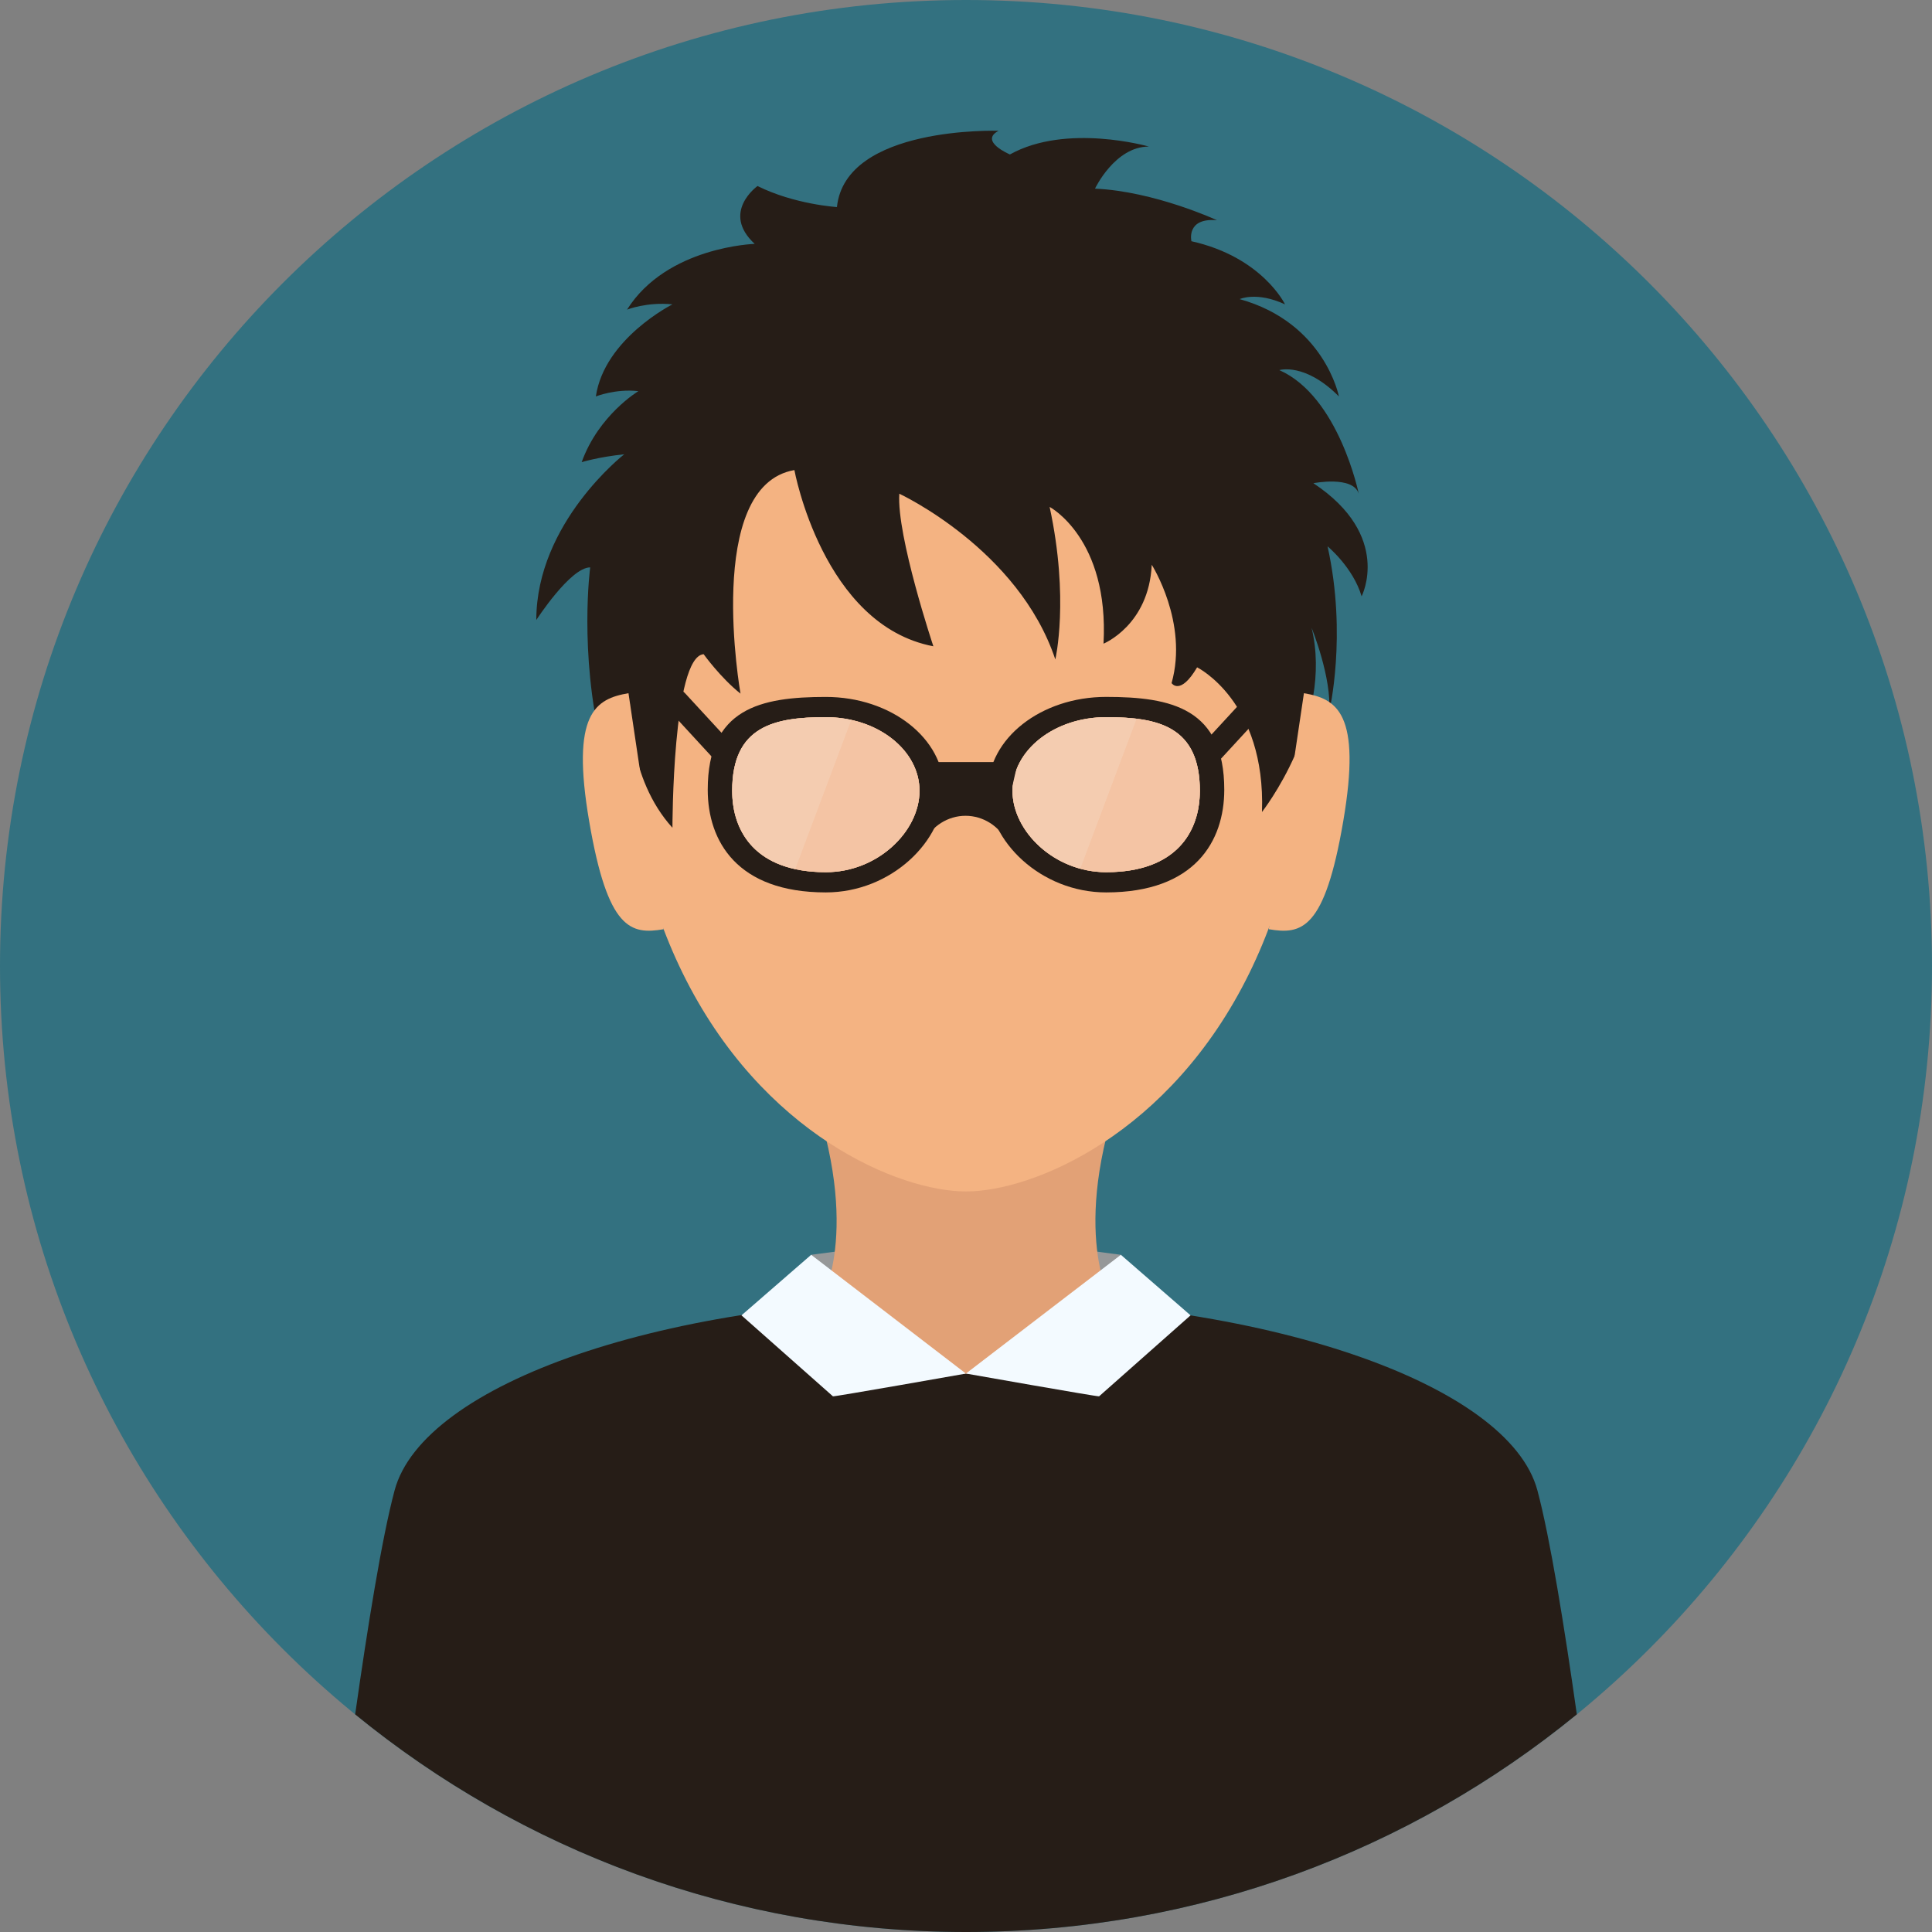
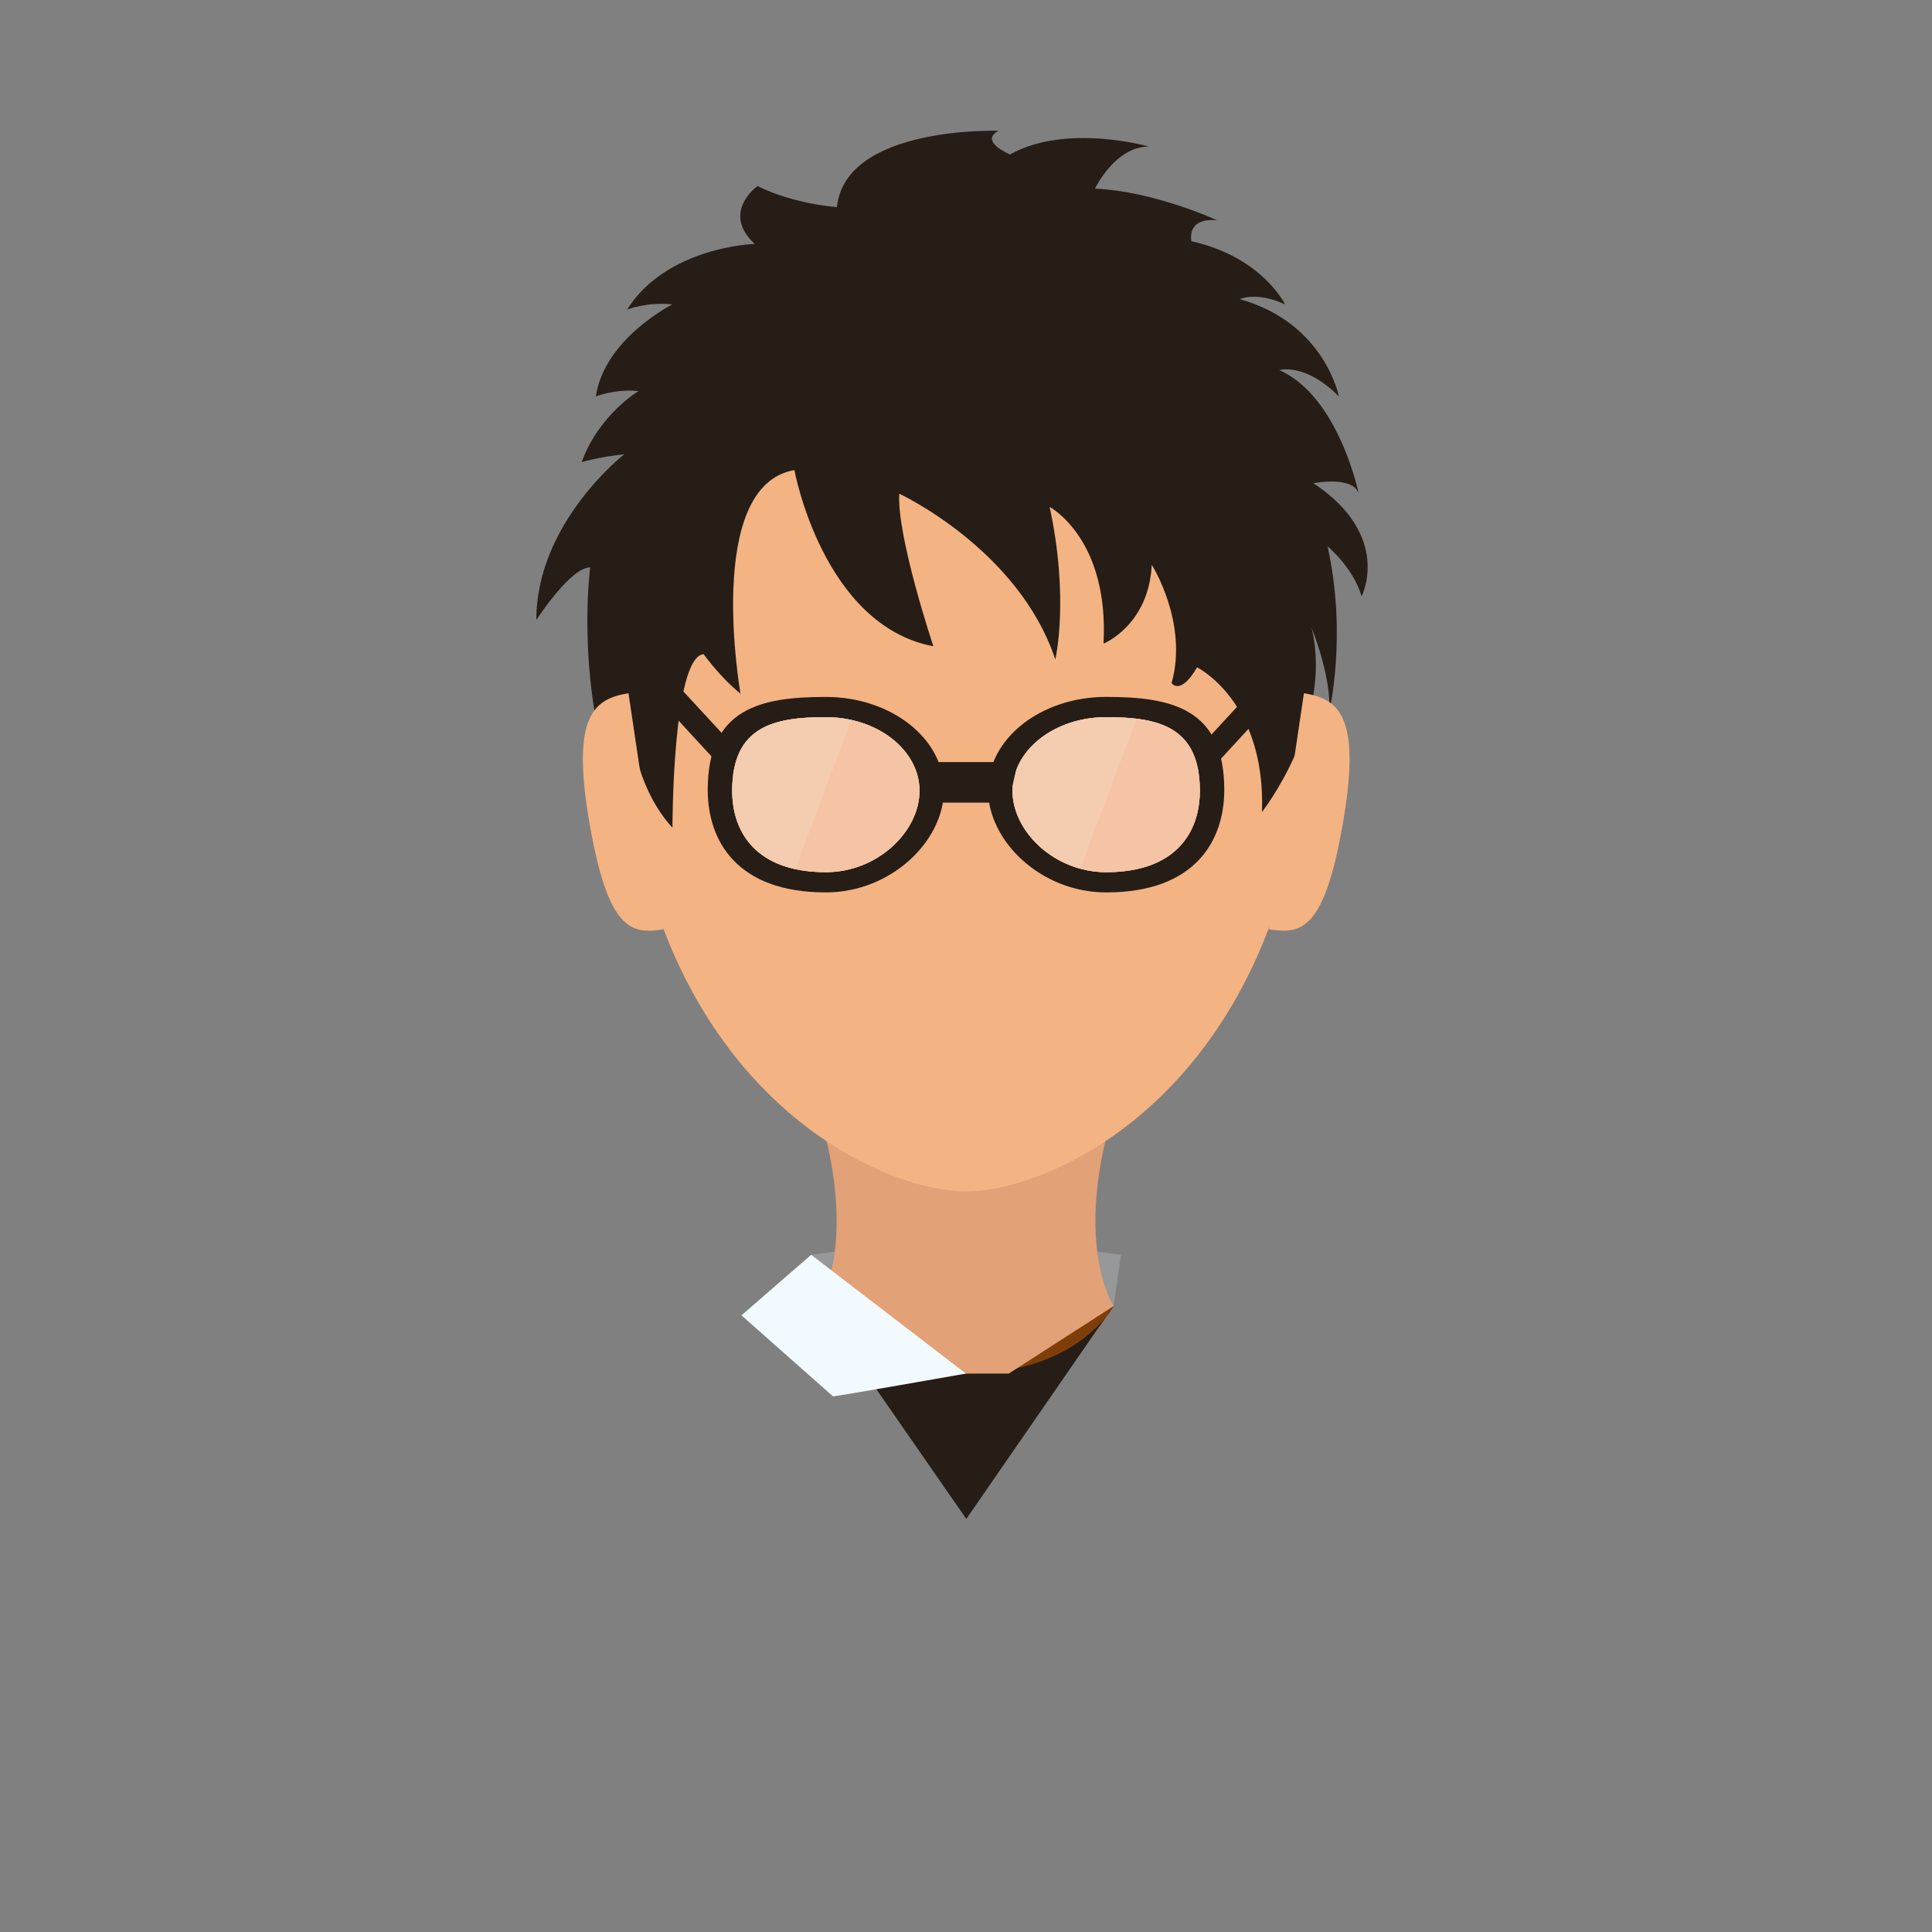
<svg xmlns="http://www.w3.org/2000/svg" width="56" height="56" viewBox="0 0 56 56" fill="none">
  <rect x="0" y="0" width="56" height="56" fill="#808080" stroke="none" />
  <g clip-path="url(#clip0_452_1542)">
-     <path d="M28 0C12.536 0 0 12.535 0 28.001C0 43.464 12.536 56 28 56C43.464 56 56 43.464 56 28.001C56 12.535 43.464 0 28 0Z" fill="#337180" />
-     <path d="M44.562 43.198C43.737 40.119 36.672 37.63 27.962 37.63C19.253 37.63 12.263 40.119 11.438 43.198C11.07 44.57 10.652 47.17 10.295 49.691C15.12 53.634 21.283 56 28 56C34.717 56 40.88 53.634 45.705 49.691C45.348 47.17 44.93 44.57 44.562 43.198Z" fill="#261D17" />
    <path d="M27.973 35.779L23.512 36.371L23.722 37.857L27.968 41.026L32.28 37.857L32.49 36.371L27.973 35.779Z" fill="#969899" />
    <path d="M27.971 35.779L23.721 37.857C23.721 37.857 25.62 41.026 27.967 41.026C30.314 41.026 32.279 37.857 32.279 37.857L27.971 35.779Z" fill="#7F3E09" />
    <path d="M27.968 39.813C25.663 39.813 24.511 38.858 24.025 38.282L28.009 44.027L32.047 38.181C31.598 38.737 30.414 39.813 27.968 39.813ZM24.025 38.282L23.73 37.857C23.73 37.857 23.817 38.035 24.025 38.282ZM32.047 38.181C32.203 37.988 32.271 37.857 32.271 37.857L32.047 38.181Z" fill="#261D17" />
    <path d="M32.39 31.842H23.611C24.981 35.971 23.722 37.857 23.722 37.857L26.759 39.813H29.242L32.28 37.857C32.28 37.857 31.02 35.971 32.39 31.842Z" fill="#E2A176" />
-     <path d="M32.489 36.371L27.998 39.813C27.998 39.813 31.839 40.492 31.858 40.473L34.509 38.126L32.489 36.371Z" fill="#F3FAFF" />
    <path d="M23.512 36.371L21.492 38.126L24.143 40.473C24.162 40.492 27.998 39.814 27.998 39.814L23.512 36.371Z" fill="#F3FAFF" />
    <path d="M28 6.95C22.499 6.95 18.039 9.339 18.039 19.771C18.039 23.3 18.738 26.066 19.784 28.2C22.086 32.895 26.071 34.535 28 34.535C29.929 34.535 33.914 32.895 36.216 28.2C37.262 26.066 37.961 23.3 37.961 19.771C37.961 9.339 33.501 6.95 28 6.95Z" fill="#F4B382" />
    <path d="M39.467 17.285C39.467 17.285 40.371 15.531 38.069 14.006C38.069 14.006 39.22 13.778 39.384 14.311C39.384 14.311 38.809 11.491 37.082 10.728C37.082 10.728 37.822 10.499 38.809 11.491C38.809 11.491 38.398 9.356 35.932 8.67C35.932 8.67 36.425 8.441 37.247 8.822C37.247 8.822 36.589 7.45 34.534 6.992C34.534 6.992 34.37 6.306 35.274 6.383C35.274 6.383 33.465 5.544 31.739 5.468C31.739 5.468 32.315 4.248 33.301 4.248C33.301 4.248 30.917 3.562 29.273 4.477C29.273 4.477 28.369 4.096 28.944 3.791C28.944 3.791 24.505 3.638 24.259 6.002C24.259 6.002 23.026 5.925 21.957 5.392C21.957 5.392 20.888 6.154 21.875 7.069C21.875 7.069 19.326 7.145 18.175 8.975C18.175 8.975 18.751 8.746 19.491 8.822C19.491 8.822 17.518 9.813 17.271 11.491C17.271 11.491 17.846 11.262 18.504 11.338C18.504 11.338 17.353 12.024 16.86 13.396C16.86 13.396 17.353 13.244 18.093 13.168C18.093 13.168 15.545 15.15 15.545 17.971C15.545 17.971 16.531 16.446 17.107 16.446C17.107 16.446 16.778 18.885 17.436 21.63C17.436 21.63 17.847 20.334 18.258 20.41C18.258 20.41 18.175 22.545 19.491 23.993C19.491 23.993 19.491 19.038 20.395 18.962C20.395 18.962 20.888 19.648 21.464 20.105C21.464 20.105 20.395 14.083 23.026 13.625C23.026 13.625 23.848 18.123 27.054 18.733C27.054 18.733 25.985 15.531 26.067 14.311C26.067 14.311 29.52 15.912 30.589 19.114C30.589 19.114 31 17.361 30.424 14.693C30.424 14.693 32.151 15.607 31.986 18.657C31.986 18.657 33.301 18.123 33.384 16.37C33.384 16.37 34.452 18.047 33.959 19.8C33.959 19.8 34.206 20.181 34.699 19.343C34.699 19.343 36.691 20.325 36.579 23.536C36.579 23.536 38.662 20.89 38.018 18.199C38.018 18.199 38.608 19.648 38.526 20.639C38.526 20.639 39.056 18.428 38.48 15.836C38.48 15.836 39.22 16.446 39.467 17.285Z" fill="#261D17" />
    <path d="M23.937 20.201C22.046 20.201 20.514 20.531 20.514 22.892C20.514 24.379 21.364 25.867 23.937 25.867C25.828 25.867 27.361 24.379 27.361 22.892C27.361 21.406 25.828 20.201 23.937 20.201ZM23.937 25.281C21.896 25.281 21.222 24.101 21.222 22.922C21.222 21.049 22.438 20.787 23.937 20.787C25.437 20.787 26.652 21.743 26.652 22.922C26.652 24.101 25.437 25.281 23.937 25.281Z" fill="#261D17" />
    <path d="M23.938 20.787C22.438 20.787 21.223 21.049 21.223 22.922C21.223 24.101 21.897 25.281 23.938 25.281C25.438 25.281 26.653 24.101 26.653 22.922C26.653 21.743 25.438 20.787 23.938 20.787Z" fill="#F4C4A4" />
    <path d="M23.938 20.787C22.438 20.787 21.223 21.049 21.223 22.922C21.223 23.91 21.697 24.899 23.054 25.193L24.679 20.868C24.443 20.816 24.195 20.787 23.938 20.787Z" fill="#F4CCB0" />
    <path d="M24.678 20.868L23.053 25.193C23.314 25.25 23.607 25.281 23.937 25.281C25.436 25.281 26.652 24.1 26.652 22.921C26.652 21.945 25.817 21.122 24.678 20.868Z" fill="#F4C4A4" />
    <path d="M21.176 21.525L19.859 20.096C19.732 19.958 19.518 19.949 19.381 20.076C19.243 20.203 19.234 20.417 19.361 20.554L20.678 21.984C20.744 22.057 20.835 22.093 20.927 22.093C21.009 22.093 21.091 22.064 21.156 22.004C21.294 21.877 21.302 21.663 21.176 21.525Z" fill="#261D17" />
    <path d="M36.695 20.076C36.558 19.949 36.343 19.958 36.217 20.096L34.9 21.525C34.773 21.663 34.782 21.877 34.92 22.004C34.985 22.064 35.067 22.093 35.149 22.093C35.24 22.093 35.331 22.057 35.398 21.984L36.715 20.554C36.842 20.417 36.833 20.203 36.695 20.076Z" fill="#261D17" />
    <path d="M32.062 20.2C30.172 20.2 28.639 21.405 28.639 22.892C28.639 24.379 30.172 25.867 32.062 25.867C34.636 25.867 35.486 24.379 35.486 22.892C35.486 20.531 33.953 20.2 32.062 20.2ZM32.062 25.281C30.563 25.281 29.347 24.1 29.347 22.921C29.347 21.742 30.563 20.787 32.062 20.787C33.562 20.787 34.778 21.049 34.778 22.921C34.778 24.1 34.103 25.281 32.062 25.281Z" fill="#261D17" />
    <path d="M32.063 20.787C30.563 20.787 29.348 21.743 29.348 22.922C29.348 24.101 30.563 25.281 32.063 25.281C34.104 25.281 34.778 24.101 34.778 22.922C34.778 21.049 33.563 20.787 32.063 20.787Z" fill="#F4C4A4" />
    <path d="M32.063 20.787C31.806 20.787 31.558 20.816 31.322 20.868C30.183 21.122 29.348 21.945 29.348 22.922C29.348 23.897 30.18 24.872 31.316 25.181L32.949 20.833C32.671 20.799 32.373 20.787 32.063 20.787Z" fill="#F4CCB0" />
    <path d="M32.95 20.833L31.316 25.18C31.554 25.245 31.804 25.281 32.063 25.281C32.393 25.281 32.686 25.25 32.947 25.193C34.304 24.899 34.779 23.91 34.779 22.922C34.779 21.437 34.014 20.965 32.95 20.833Z" fill="#F4C4A4" />
    <path d="M29.489 22.089H26.509C26.482 22.089 27.05 23.264 27.072 23.264L29.21 23.264C29.233 23.264 29.517 22.089 29.489 22.089Z" fill="#261D17" />
-     <path d="M29.022 23.278C28.726 23.07 28.368 22.864 27.986 22.864C27.695 22.864 27.419 23.021 27.172 23.145C26.785 23.341 26.785 24.405 26.785 24.405C27.006 23.944 27.478 23.646 27.986 23.646C28.495 23.646 28.967 23.944 29.187 24.405C29.187 24.405 29.305 23.478 29.022 23.278Z" fill="#261D17" />
    <path d="M18.217 20.093C17.265 20.255 16.54 20.666 17.078 23.808C17.615 26.951 18.282 27.097 19.235 26.934L18.217 20.093Z" fill="#F4B382" />
    <path d="M37.795 20.093L36.777 26.934C37.73 27.097 38.397 26.951 38.934 23.808C39.472 20.666 38.747 20.255 37.795 20.093Z" fill="#F4B382" />
  </g>
  <defs>
    <clipPath id="clip0_452_1542">
      <rect width="56" height="56" fill="white" />
    </clipPath>
  </defs>
</svg>